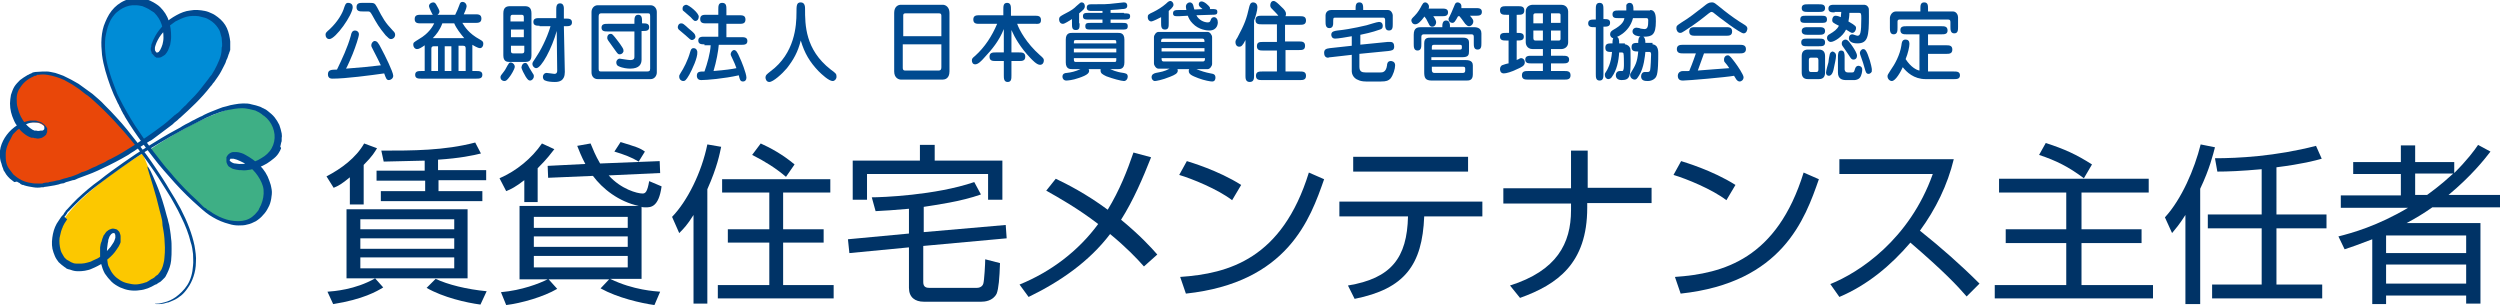
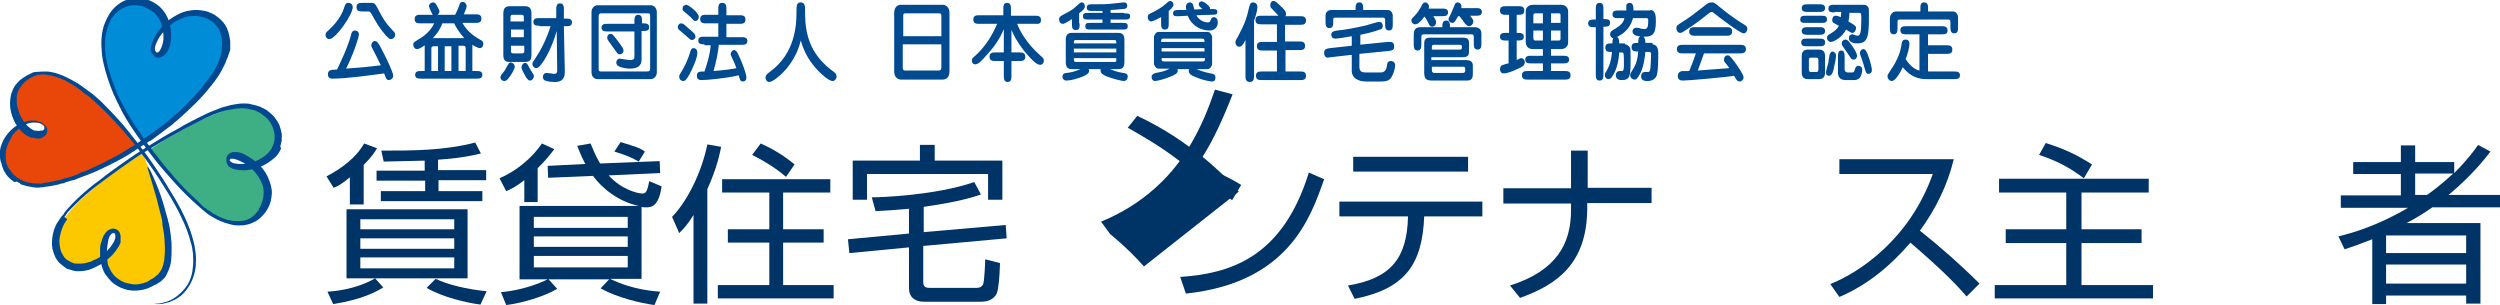
<svg xmlns="http://www.w3.org/2000/svg" xmlns:xlink="http://www.w3.org/1999/xlink" version="1.1" id="レイヤー_1" x="0px" y="0px" width="524.5px" height="64px" viewBox="0 0 524.5 64" style="enable-background:new 0 0 524.5 64;" xml:space="preserve">
  <style type="text/css">
	.st0{clip-path:url(#SVGID_00000083050688483873825560000004761336499494411959_);}
	.st1{fill:#008CD6;}
	.st2{fill:#3EAF85;}
	.st3{fill:#FCC800;}
	.st4{fill:#E94709;}
	.st5{fill:#004990;}
	.st6{fill:#004A90;}
	.st7{fill:#003366;}
</style>
  <g>
    <defs>
      <rect id="SVGID_1_" y="0" width="59.4" height="64" />
    </defs>
    <clipPath id="SVGID_00000160874447218821050360000003610529660568905108_">
      <use xlink:href="#SVGID_1_" style="overflow:visible;" />
    </clipPath>
    <g style="clip-path:url(#SVGID_00000160874447218821050360000003610529660568905108_);">
      <path class="st1" d="M45.5,4.8C40.3,0,34.7,5.5,34.7,5.5s0.4,1.3,0.3,2.9c-0.1,2-1.3,4-2.4,3.4c-2.8-1.6,2.1-6.3,2.1-6.3    s-2.3-6.8-8.5-4.4c-5.3,2-5.3,9.8-2.9,16.7c2.3,6.5,6.9,12.1,6.9,12.1s7.1-4.7,12.2-10.5c2.4-2.7,4.2-5.5,4.7-8.3    C47.5,8.6,46.9,6,45.5,4.8L45.5,4.8z" />
      <path class="st2" d="M52.4,22.4c-1.3,0-2.6,0-4,0.4c-7.7,2.2-17,8.6-17,8.6c2.3,3.4,9.8,13.3,17.1,15.4c4.1,1.2,6.8-1.9,7.5-4    c1.6-4.9-2.6-8.1-2.6-8.1s-2.1,0.5-3.5,0.3c-1.1-0.2-2-0.8-1.8-1.5s0.5-1,2-0.7c1.5,0.3,3.3,1.9,3.3,1.9s3.1-0.7,4.7-3.4    C60.1,28,57.4,22.5,52.4,22.4z" />
      <path class="st3" d="M35.5,51.5c-0.3-7.5-5.6-19.3-5.6-19.3S10.2,44,11.8,51.3c1,4.5,3.6,4.9,5.6,4.7c2.7-0.2,4.4-1.8,4.4-1.8    s-0.4-2.8,0.8-4.9c0.6-1,1.3-1,1.7-0.7c0.4,0.2,0.6,1.1,0.3,2c-0.6,1.8-2.8,3.6-2.8,3.6s0.1,6,7,6.3C31.6,60.6,35.8,58,35.5,51.5z    " />
      <path class="st4" d="M9.4,15.4C6.8,15.3,4.9,17,4,18.1c-2.8,3.4,0.4,8.2,0.4,8.2s1.8-0.9,3.3-0.6c1.5,0.3,2,1.2,2,1.7    c-0.1,0.4-0.4,1.3-2.2,1c-1.8-0.3-3-2.1-3-2.1s-4.7,2.5-3.7,7.8c0.4,2.3,3.6,5,6.9,4.9c4.2-0.1,13.9-2.9,21.4-8.3    C29,30.7,18.2,15.9,9.4,15.4z" />
      <path class="st5" d="M34,46.2c-0.2-0.8-0.2-1-0.5-2c-0.4-1.7-0.9-3.6-1.4-5.2c-0.5-1.6-0.9-3-1.1-3.6c-0.2-0.7,0-0.6,0.6,0.5    c0.3,0.6,0.7,1.5,1.2,2.7c0.5,1.2,1.1,2.8,1.7,4.9c0,0.1,0.2,0.6,0.3,1.1c0.1,0.5,0.3,1,0.4,1.4c0,0.1,0.1,0.5,0.3,1.2    c0.1,0.7,0.3,1.6,0.4,2.9c0.1,0.6,0.1,1.3,0.1,2.1c0,0.8,0,1.6-0.1,2.5c-0.1,0.9-0.4,1.8-0.9,2.8c-0.1,0.1-0.1,0.2-0.2,0.4    c-0.1,0.1-0.1,0.2-0.2,0.3c-0.2,0.2-0.4,0.4-0.6,0.6c-0.2,0.2-0.4,0.4-0.7,0.5c-0.1,0.1-0.2,0.2-0.3,0.2c-0.1,0.1-0.2,0.2-0.4,0.2    c-1,0.6-2.1,1.1-3.4,1.2c-0.6,0.1-1.3,0.1-2,0c-0.7-0.1-1.3-0.3-2-0.6c-0.6-0.3-1.3-0.7-1.8-1.2c-0.5-0.5-1-1.1-1.4-1.7    c-0.4-0.7-0.6-1.4-0.8-2.1c0-0.1,0-0.2-0.1-0.3l0-0.1l0-0.1c0-0.2,0-0.4-0.1-0.6c0-0.2,0-0.4,0-0.6c0,0,0-0.1,0-0.1l0-0.1    c0-0.1,0-0.2,0-0.3c0-0.1,0-0.2,0-0.3c0-0.1,0-0.2,0-0.3c0-0.1,0-0.2,0-0.3c0-0.1,0-0.2,0-0.3c0-0.2,0.1-0.4,0.1-0.6    c0-0.1,0-0.2,0.1-0.3c0-0.1,0-0.2,0.1-0.3c0.1-0.4,0.2-0.8,0.4-1.2c0-0.1,0.1-0.2,0.2-0.3c0.1-0.1,0.1-0.2,0.2-0.3    c0.1-0.2,0.3-0.4,0.5-0.5c0.2-0.2,0.5-0.3,0.8-0.4c0.3-0.1,0.7,0,1,0.1c0.1,0,0.1,0.1,0.2,0.1c0.1,0.1,0.1,0.1,0.2,0.2    c0.1,0.1,0.1,0.1,0.2,0.2c0,0.1,0.1,0.1,0.1,0.2c0.1,0.3,0.2,0.5,0.2,0.8c0,0.1,0,0.1,0,0.2l0,0.1l0,0.1c0,0.1,0,0.1,0,0.2l0,0.2    c0,0.1,0,0.1,0,0.2l0,0.2c0,0.1-0.1,0.2-0.1,0.3c-0.1,0.2-0.2,0.4-0.3,0.6c-0.1,0.1-0.1,0.2-0.2,0.3c-0.1,0.1-0.1,0.2-0.2,0.3    c-0.5,0.8-1.1,1.4-1.8,2c-0.7,0.6-1.4,1.1-2.2,1.5c-0.4,0.2-0.8,0.4-1.3,0.6c-0.4,0.2-0.9,0.3-1.4,0.4c-0.5,0.1-1,0.1-1.5,0.1    c-0.5,0-1-0.1-1.5-0.3c-0.1,0-0.2-0.1-0.4-0.1c-0.1,0-0.2-0.1-0.3-0.1c-0.1,0-0.2-0.1-0.3-0.2c-0.1-0.1-0.2-0.1-0.3-0.2    c-0.4-0.3-0.8-0.6-1.2-1c-0.3-0.4-0.6-0.8-0.8-1.3c-0.2-0.5-0.4-1-0.5-1.5c-0.2-1-0.1-2.1,0.1-3.1c0.2-1,0.6-2,1.2-2.8    c0.1-0.2,0.3-0.4,0.4-0.6c0.1-0.2,0.3-0.4,0.5-0.6c0.1-0.1,0.2-0.2,0.2-0.3l0.2-0.3c0.1-0.1,0.2-0.2,0.2-0.3l0.3-0.3    c0.7-0.8,1.4-1.5,2.1-2.2c1.5-1.4,3-2.7,4.7-3.9c1.6-1.3,3.3-2.5,5-3.7c1.7-1.2,3.5-2.4,5.3-3.5c1.8-1.1,3.7-2.3,5.6-3.3    c0.5-0.3,1-0.5,1.4-0.8c0.2-0.1,0.5-0.3,0.7-0.4l0.4-0.2l0.4-0.2c0.2-0.1,0.5-0.3,0.7-0.4c0.2-0.1,0.5-0.2,0.8-0.4l0.4-0.2    l0.4-0.2c0.3-0.1,0.5-0.2,0.8-0.4c1-0.5,2.1-0.9,3.1-1.3c0.3-0.1,0.5-0.2,0.8-0.3l0.4-0.1l0.4-0.1c0.6-0.2,1.1-0.3,1.7-0.4    c0.6-0.1,1.2-0.2,1.8-0.2c0.6,0,1.2,0,1.8,0.2c0.6,0.1,1.2,0.3,1.8,0.5l0.4,0.2c0.1,0.1,0.3,0.1,0.4,0.2c0.1,0,0.1,0.1,0.2,0.1    l0.2,0.1c0.1,0.1,0.3,0.2,0.4,0.3c0.5,0.4,1,0.8,1.4,1.3c0.4,0.5,0.7,1,1,1.6c0.2,0.6,0.4,1.2,0.5,1.8c0,0.3,0.1,0.6,0,0.9    c0,0.2,0,0.3,0,0.5c0,0.2,0,0.3-0.1,0.5c-0.1,0.3-0.1,0.6-0.2,0.9C59,31,59,31.1,58.9,31.3c-0.1,0.1-0.1,0.3-0.2,0.4    c-0.3,0.6-0.7,1.1-1.2,1.5c-0.5,0.4-1,0.8-1.5,1.1c-0.5,0.3-1.1,0.6-1.7,0.8c-0.6,0.2-1.2,0.4-1.8,0.5c-0.6,0.1-1.2,0.2-1.9,0.1    c-0.3,0-0.6,0-1-0.1c-0.3-0.1-0.7-0.1-1-0.3c-0.2-0.1-0.3-0.2-0.5-0.3c-0.2-0.1-0.3-0.3-0.4-0.5c-0.1-0.2-0.2-0.4-0.2-0.7    c0-0.1,0-0.1,0-0.2c0-0.1,0-0.1,0-0.2c0-0.1,0-0.1,0-0.2c0-0.1,0-0.1,0-0.2c0.1-0.2,0.2-0.4,0.4-0.6c0.2-0.2,0.4-0.3,0.6-0.4    c0.2-0.1,0.4-0.1,0.6-0.1l0.1,0c0,0,0.1,0,0.1,0c0.1,0,0.2,0,0.3,0c0.3,0,0.7,0.1,1,0.2c0.3,0.1,0.6,0.2,0.9,0.4    c1.1,0.6,2.1,1.3,3,2.2c0.9,0.9,1.6,2,2,3.2c0.1,0.3,0.2,0.6,0.3,0.9c0.1,0.3,0.1,0.6,0.2,1c0.1,0.6,0,1.3-0.1,1.9    c-0.1,0.6-0.3,1.3-0.6,1.8c-0.3,0.6-0.6,1.1-1.1,1.6c-0.4,0.5-0.9,0.9-1.5,1.3c-0.6,0.3-1.2,0.6-1.8,0.7c-0.6,0.2-1.3,0.2-1.9,0.2    c-0.6,0-1.3-0.1-1.9-0.3c-1.2-0.3-2.4-0.8-3.4-1.4c-1.1-0.6-2-1.4-2.9-2.2c-0.9-0.8-1.8-1.6-2.6-2.4c-0.8-0.8-1.7-1.7-2.5-2.6    c-0.8-0.9-1.6-1.8-2.3-2.6c-0.8-0.9-1.5-1.8-2.2-2.7c-0.7-0.9-1.4-1.8-2.1-2.8c-1.4-1.9-2.7-3.8-3.9-5.8c-0.1-0.3-0.3-0.5-0.4-0.7    c-0.1-0.3-0.3-0.5-0.4-0.8c-0.1-0.3-0.3-0.5-0.4-0.8c-0.1-0.3-0.3-0.5-0.4-0.8c-0.5-1-1-2.1-1.4-3.2c-0.8-2.2-1.5-4.4-1.8-6.7    c-0.1-1.1-0.2-2.3-0.1-3.5c0.1-1.2,0.3-2.3,0.8-3.4c0.2-0.5,0.5-1.1,0.8-1.6c0.3-0.5,0.7-1,1.1-1.4c0.8-0.8,1.9-1.5,3.1-1.8    c1.2-0.3,2.4-0.3,3.5,0c0.6,0.2,1.1,0.4,1.6,0.7c0.5,0.3,1,0.6,1.4,1c0.8,0.8,1.5,1.8,1.8,2.9c0.4,1.1,0.5,2.2,0.5,3.3    c0,0.6-0.1,1.1-0.2,1.7c-0.1,0.3-0.2,0.5-0.3,0.8c-0.1,0.3-0.2,0.5-0.4,0.8c-0.1,0.1-0.2,0.3-0.3,0.4c-0.1,0.1-0.2,0.2-0.4,0.3    c-0.2,0.1-0.3,0.2-0.5,0.3c-0.2,0.1-0.4,0.1-0.6,0.1c-0.1,0-0.1,0-0.2,0c0,0-0.1,0-0.1,0c0,0-0.1,0-0.1,0l-0.1-0.1    c-0.1,0-0.2-0.1-0.2-0.1c0,0-0.1-0.1-0.1-0.1c0,0-0.1-0.1-0.1-0.1c-0.1-0.1-0.1-0.1-0.2-0.2c-0.1-0.1-0.1-0.2-0.2-0.2    c0,0,0-0.1-0.1-0.1c0,0,0-0.1,0-0.1c0-0.1-0.1-0.2-0.1-0.3c-0.1-0.3-0.1-0.7,0-1c0-0.3,0.1-0.6,0.2-0.8c0.2-0.5,0.4-1,0.7-1.5    c0.5-0.9,1.2-1.7,1.9-2.5c0.7-0.7,1.6-1.3,2.5-1.8c0.9-0.5,1.9-0.9,2.9-1c1-0.2,2.1-0.1,3.1,0.1c0.5,0.1,1,0.3,1.4,0.5    c0.5,0.2,0.9,0.5,1.3,0.8c0.8,0.6,1.5,1.4,1.9,2.3c0.4,0.9,0.6,1.9,0.7,2.8c0,0.5,0,0.9,0,1.4c0,0.1,0,0.2,0,0.3    c0,0.1,0,0.2-0.1,0.3c0,0.1,0,0.2-0.1,0.3c0,0.1,0,0.2-0.1,0.3c0,0.1-0.1,0.2-0.1,0.3c0,0.1-0.1,0.2-0.1,0.3    c0,0.1-0.1,0.2-0.1,0.3l-0.1,0.2l-0.1,0.2c0,0.1-0.1,0.2-0.1,0.3c0,0.1-0.1,0.2-0.1,0.3c-0.1,0.2-0.2,0.4-0.3,0.6    c-0.4,0.8-0.8,1.6-1.3,2.3c-0.2,0.3-0.5,0.7-0.7,1c-0.1,0.2-0.3,0.3-0.4,0.5c-0.1,0.2-0.2,0.3-0.4,0.5c-2,2.6-4.3,4.7-6.4,6.6    c-0.3,0.2-0.5,0.5-0.8,0.7c-0.3,0.2-0.5,0.4-0.8,0.7c-0.1,0.1-0.3,0.2-0.4,0.3c-0.1,0.1-0.3,0.2-0.4,0.3c-0.3,0.2-0.5,0.4-0.8,0.6    c-0.5,0.4-1.1,0.8-1.6,1.2c-0.3,0.2-0.5,0.4-0.8,0.6c-0.3,0.2-0.5,0.4-0.8,0.5c-0.3,0.2-0.5,0.3-0.8,0.5c-0.3,0.2-0.5,0.3-0.8,0.5    c-0.3,0.2-0.5,0.3-0.8,0.5c-0.2,0.2-0.5,0.3-0.7,0.5c-0.5,0.3-1,0.6-1.4,0.9c-0.2,0.1-0.5,0.3-0.7,0.4c-0.2,0.1-0.5,0.3-0.7,0.4    c-1.8,1-3.5,1.8-5,2.5c-1.5,0.7-2.8,1.1-3.8,1.5c-0.3,0.1-0.5,0.2-0.7,0.3c-0.2,0.1-0.4,0.2-0.7,0.2c-0.4,0.1-0.7,0.2-1,0.3    c-0.3,0.1-0.5,0.1-0.6,0.2c-0.1,0-0.2,0.1-0.2,0.1s-0.2,0.1-0.5,0.1c-0.2,0-0.4,0.1-0.7,0.2c-0.3,0.1-0.6,0.1-0.9,0.2    c-0.2,0-0.4,0.1-0.6,0.1c-0.2,0-0.4,0.1-0.6,0.1c-0.2,0-0.4,0.1-0.7,0.1c-0.1,0-0.2,0-0.4,0.1c-0.1,0-0.3,0-0.4,0    c-0.5,0.1-1.1,0.1-1.7,0c-0.6-0.1-1.3-0.2-1.9-0.4c-0.1,0-0.2-0.1-0.2-0.1l-0.1,0l-0.1,0c-0.1,0-0.2-0.1-0.2-0.1    c-0.1,0-0.2-0.1-0.2-0.1l-0.1-0.1l-0.1-0.1c-0.1,0-0.2-0.1-0.2-0.1c-0.1,0-0.2-0.1-0.2-0.1c0,0-0.1,0-0.1-0.1L3,38.2    c-0.3-0.2-0.6-0.5-0.9-0.7c-0.3-0.3-0.6-0.6-0.8-0.9c-0.1-0.2-0.2-0.3-0.3-0.5c-0.1-0.1-0.1-0.2-0.2-0.3c-0.1-0.1-0.1-0.2-0.1-0.3    c-0.2-0.4-0.3-0.8-0.4-1.2C0.1,33.8,0,33.3,0,32.9c0-0.1,0-0.2,0-0.3c0-0.1,0-0.2,0-0.3c0-0.1,0-0.2,0-0.3l0-0.2l0-0.2    c0.1-0.9,0.5-1.9,1-2.7c0.5-0.8,1.2-1.6,2-2.2c0.4-0.3,0.8-0.6,1.3-0.8c0.5-0.2,1-0.4,1.5-0.5c0.3-0.1,0.5-0.1,0.8-0.1l0.2,0    c0.1,0,0.1,0,0.2,0c0.1,0,0.1,0,0.2,0c0.1,0,0.1,0,0.2,0c0.1,0,0.3,0,0.4,0.1c0.1,0,0.3,0.1,0.4,0.1c0.3,0.1,0.6,0.2,0.8,0.4    c0.3,0.2,0.5,0.4,0.7,0.7c0,0.1,0.1,0.1,0.1,0.2l0.1,0.1l0,0.1l0,0.1l0,0.1c0,0,0,0.1,0,0.1c0,0.1,0,0.2,0,0.3    c0,0.1,0,0.2-0.1,0.3c0,0.1-0.1,0.2-0.1,0.3c0,0.1-0.1,0.2-0.2,0.2c0,0-0.1,0.1-0.1,0.1c0,0-0.1,0.1-0.1,0.1    c-0.3,0.2-0.6,0.4-0.9,0.4c-0.3,0.1-0.6,0.1-0.9,0c-0.2,0-0.3,0-0.5-0.1c-0.1,0-0.1,0-0.2,0l-0.1,0c0,0-0.1,0-0.1,0    c-0.6-0.2-1.1-0.5-1.6-0.9c-0.5-0.4-0.9-0.8-1.2-1.3c-0.4-0.5-0.7-1-0.9-1.5c-0.5-1.1-0.8-2.2-0.8-3.5c0-0.6,0.1-1.2,0.2-1.8    c0.2-0.6,0.4-1.2,0.7-1.7c0.3-0.5,0.8-1,1.2-1.4c0.5-0.4,1-0.7,1.5-1c0.1-0.1,0.3-0.1,0.4-0.2c0.1-0.1,0.3-0.1,0.4-0.2    c0.1,0,0.1,0,0.2-0.1l0.2-0.1c0.2,0,0.3-0.1,0.5-0.1C8.6,15,9.2,15,9.8,15c0.6,0,1.2,0.2,1.8,0.3c0.6,0.2,1.2,0.4,1.7,0.6    c1.1,0.5,2.2,1.1,3.2,1.7c1,0.7,1.9,1.4,2.9,2.1c0.9,0.8,1.8,1.5,2.6,2.4c0.8,0.8,1.7,1.7,2.4,2.5c1.6,1.7,3,3.5,4.4,5.3    c1.4,1.8,2.7,3.6,3.9,5.4c1,1.5,2,3,2.8,4.4c0.9,1.4,1.7,2.8,2.4,4.1c1.4,2.7,2.4,5.3,2.9,7.7c0.2,1.2,0.4,2.4,0.3,3.5    c0,1.1-0.2,2.1-0.5,3c-0.3,0.9-0.7,1.7-1.2,2.4C39,61,38.5,61.6,38,62c-0.5,0.4-1.1,0.8-1.6,1c-0.2,0.1-0.5,0.2-0.7,0.3    c-0.2,0.1-0.5,0.2-0.7,0.2c-0.8,0.3-1.5,0.3-1.9,0.3c-0.8,0-0.8-0.1-0.1-0.1c0.4,0,0.9-0.1,1.6-0.3c0.3-0.1,0.7-0.2,1.1-0.4    c0.4-0.2,0.8-0.4,1.2-0.7c0.8-0.6,1.7-1.4,2.4-2.5c0.7-1.1,1.1-2.5,1.2-4.1c0.1-0.8,0-1.6,0-2.4c-0.1-0.8-0.2-1.7-0.5-2.5    c-0.4-1.7-1.1-3.5-2-5.3c-0.4-0.9-0.9-1.8-1.4-2.7c-0.5-0.9-1-1.8-1.6-2.7c-1.1-1.8-2.3-3.7-3.6-5.5c0.1,0.2,0.1,0.1-0.2-0.3    c-0.3-0.4-0.7-1-1.3-1.8c-1.2-1.7-3.2-4.2-5.9-7.1c-1.3-1.4-2.9-3-4.6-4.5c-0.2-0.2-0.4-0.4-0.7-0.6c-0.2-0.2-0.5-0.4-0.7-0.5    c-0.5-0.4-0.9-0.7-1.4-1.1c-0.5-0.3-1-0.7-1.5-1c-0.5-0.3-1.1-0.6-1.6-0.9c-1.1-0.5-2.3-0.9-3.6-1.1c-0.6-0.1-1.2-0.1-1.8,0    c-0.1,0-0.2,0-0.2,0c-0.1,0-0.2,0-0.2,0.1l-0.2,0.1l-0.1,0l-0.1,0l-0.2,0.1c-0.1,0-0.1,0.1-0.2,0.1c-0.1,0.1-0.3,0.1-0.4,0.2    c-0.6,0.3-1.1,0.7-1.5,1.1c-0.4,0.4-0.8,1-1.1,1.5c-0.3,0.6-0.4,1.2-0.4,1.8c0,0.6,0,1.3,0.2,1.9c0.3,1.3,0.9,2.5,1.7,3.4    c0.4,0.5,0.9,0.9,1.4,1.2c0.1,0.1,0.3,0.1,0.4,0.2c0,0,0.1,0,0.1,0c0,0,0.1,0,0.1,0l0.2,0c0.3,0.1,0.6,0.1,0.9,0    c0.1,0,0.1,0,0.2,0c0,0,0.1,0,0.1,0l0.1,0c0.1,0,0.2-0.1,0.3-0.2c0.1-0.1,0.1-0.1,0.1-0.2c0-0.1,0-0.1,0-0.2c0,0,0,0,0-0.1    c0,0,0,0,0-0.1c0,0,0,0,0-0.1c0,0,0,0,0-0.1l0,0l0,0c0,0,0,0-0.1-0.1c0,0-0.1-0.1-0.1-0.1c-0.2-0.2-0.4-0.3-0.7-0.4    c-0.1,0-0.3-0.1-0.4-0.1c-0.1,0-0.1,0-0.2,0c-0.1,0-0.2,0-0.2,0c-0.3,0-0.6,0-0.8,0c-0.3,0-0.6,0.1-0.9,0.2    c-0.3,0.1-0.6,0.2-0.8,0.4c-0.5,0.3-1,0.6-1.5,1c-0.2,0.2-0.4,0.4-0.6,0.6c-0.1,0.1-0.2,0.2-0.3,0.3L2.3,29l-0.1,0.2    c-0.6,1-1,2.1-1,3.2c0,0.5,0,1.1,0.1,1.6c0.1,0.5,0.3,1,0.6,1.4c0.3,0.4,0.6,0.8,0.9,1.2c0.4,0.3,0.7,0.6,1.2,0.9    c0.8,0.5,1.7,0.8,2.6,0.9c0.4,0.1,0.9,0.1,1.3,0.1c0.1,0,0.2,0,0.3,0c0.1,0,0.2,0,0.3,0c0.1,0,0.2,0,0.3,0c0.1,0,0.2,0,0.3-0.1    c0.2,0,0.4-0.1,0.6-0.1c0.1,0,0.2,0,0.3,0c0.1,0,0.2,0,0.3-0.1c0.2,0,0.4-0.1,0.6-0.1c0.2,0,0.4-0.1,0.5-0.1    c0.4-0.1,0.7-0.2,1-0.2c0.3-0.1,0.6-0.2,0.9-0.3c0.1,0,0.3-0.1,0.4-0.1c0.1,0,0.3-0.1,0.4-0.1c0.3-0.1,0.5-0.2,0.7-0.2    c0.4-0.1,0.8-0.3,1.1-0.4c0.3-0.1,0.5-0.2,0.7-0.3c0.2-0.1,0.2-0.1,0.2-0.1s0.1,0,0.2-0.1c0.1-0.1,0.3-0.1,0.6-0.2    c0.3-0.1,0.6-0.2,1-0.4c0.2-0.1,0.4-0.2,0.6-0.3c0.2-0.1,0.4-0.2,0.7-0.3c0.2-0.1,0.5-0.2,0.8-0.4c0.3-0.1,0.6-0.3,0.9-0.4    c0.3-0.1,0.6-0.3,0.9-0.5c0.3-0.2,0.7-0.3,1-0.5c1.4-0.7,2.9-1.6,4.6-2.7c1.7-1.1,3.5-2.3,5.5-3.8c1-0.7,1.9-1.5,2.9-2.4    c0.1-0.1,0.2-0.2,0.4-0.3c0.1-0.1,0.2-0.2,0.4-0.3c0.2-0.2,0.5-0.4,0.7-0.7c0.2-0.2,0.5-0.5,0.7-0.7c0.3-0.2,0.5-0.5,0.7-0.7    c1-1,2-2,2.9-3.2c0.2-0.3,0.5-0.6,0.7-0.9c0.2-0.3,0.5-0.6,0.7-0.9c0.2-0.3,0.4-0.6,0.7-0.9c0.1-0.2,0.2-0.3,0.3-0.5    c0.1-0.2,0.2-0.3,0.3-0.5c0.4-0.7,0.7-1.4,1-2.1c0.3-0.7,0.5-1.5,0.5-2.3c0-0.2,0-0.4,0.1-0.6c0-0.1,0-0.2,0-0.3    c0-0.1,0-0.2,0-0.3c0-0.4-0.1-0.8-0.1-1.2c-0.1-0.4-0.2-0.8-0.3-1.1c-0.1-0.4-0.3-0.7-0.5-1c-0.4-0.6-1-1.2-1.7-1.6    c-0.3-0.2-0.7-0.4-1.1-0.5c-0.4-0.1-0.8-0.2-1.2-0.3c-0.8-0.1-1.7-0.1-2.5,0.1c-0.8,0.2-1.6,0.6-2.4,1c-0.7,0.5-1.4,1-2.1,1.7    c-0.6,0.7-1.2,1.4-1.6,2.2c-0.2,0.4-0.4,0.8-0.5,1.2c-0.1,0.2-0.1,0.4-0.1,0.6c0,0.2,0,0.4,0.1,0.5c0.1,0.1,0.1,0.2,0.2,0.3    c0,0,0,0,0,0c0,0,0,0,0,0c0,0,0.1,0,0.1,0c0,0,0.1,0,0.1,0c0,0,0.1,0,0.1,0c0.1,0,0.1-0.1,0.2-0.1c0.1-0.1,0.2-0.3,0.3-0.4    c0.2-0.4,0.4-0.8,0.5-1.2c0.1-0.4,0.2-0.9,0.2-1.4c0-0.9-0.1-1.9-0.4-2.8c-0.3-0.9-0.8-1.7-1.5-2.4c-0.1-0.1-0.2-0.2-0.3-0.2    c-0.1-0.1-0.2-0.2-0.3-0.2c-0.2-0.1-0.4-0.3-0.6-0.4c-0.4-0.2-0.8-0.4-1.3-0.6c-0.5-0.1-0.9-0.2-1.4-0.2c-0.2,0-0.5,0-0.7,0    c-0.2,0-0.5,0.1-0.7,0.1c-0.9,0.2-1.8,0.7-2.5,1.3c-0.4,0.3-0.7,0.7-1,1.1c-0.3,0.4-0.5,0.8-0.7,1.3c-0.4,0.9-0.6,1.9-0.8,3    c-0.1,1-0.1,2.1,0,3.1c0.1,1.1,0.3,2.1,0.6,3.2c0.3,1,0.6,2.1,1,3.1c0.1,0.3,0.2,0.5,0.3,0.8c0.1,0.3,0.2,0.5,0.3,0.8    c0.1,0.3,0.2,0.5,0.3,0.8c0.1,0.1,0.1,0.3,0.2,0.4l0.2,0.4c1,2,2.1,3.9,3.3,5.8c0.6,0.9,1.3,1.9,1.9,2.8c0.7,0.9,1.3,1.8,2,2.7    c0.7,0.9,1.4,1.8,2.1,2.7c0.7,0.9,1.5,1.7,2.2,2.6c1.5,1.7,3.1,3.4,4.8,4.9c0.2,0.2,0.4,0.4,0.6,0.6l0.3,0.3l0.3,0.3    c0.2,0.2,0.4,0.4,0.7,0.5c0.1,0.1,0.2,0.2,0.3,0.3l0.2,0.1l0.2,0.1c0.2,0.2,0.5,0.3,0.7,0.5c0.2,0.1,0.5,0.3,0.7,0.4    c0.5,0.3,1,0.5,1.5,0.7c1,0.4,2.1,0.6,3.2,0.6c1.1,0,2.1-0.3,2.9-0.9c0.4-0.3,0.8-0.7,1.1-1.1c0.2-0.2,0.3-0.4,0.4-0.7    c0.1-0.1,0.1-0.2,0.2-0.4c0.1-0.1,0.1-0.2,0.2-0.4c0.4-1,0.6-2,0.5-3.1c-0.1-1-0.6-2-1.2-2.9c-0.6-0.9-1.4-1.7-2.3-2.3    c-0.4-0.3-0.9-0.6-1.4-0.8c-0.2-0.1-0.5-0.2-0.7-0.3c-0.2-0.1-0.5-0.1-0.7-0.2c-0.2,0-0.4,0-0.6,0c-0.1,0-0.1,0-0.1,0.1    c0,0,0,0.1-0.1,0.1c0,0.1,0,0.1,0,0.2c0,0,0,0.1,0.1,0.1c0.1,0.1,0.2,0.2,0.4,0.3c0.2,0.1,0.4,0.2,0.7,0.2c0.2,0,0.5,0.1,0.8,0.1    c0.5,0,1.1,0,1.6-0.1c1.1-0.2,2.1-0.5,3-1.1c0.9-0.5,1.7-1.2,2.2-2.1c0.5-0.9,0.7-1.9,0.6-2.9c-0.1-1-0.5-2-1.1-2.8    c-0.3-0.4-0.7-0.8-1.1-1.1l-0.2-0.1l-0.1-0.1c0,0-0.1,0-0.1-0.1l-0.3-0.2c-0.1-0.1-0.2-0.1-0.3-0.2c-0.1,0-0.1-0.1-0.2-0.1    l-0.2-0.1l-0.2-0.1c-0.1,0-0.1-0.1-0.2-0.1c-0.1,0-0.2-0.1-0.4-0.1c-0.3-0.1-0.5-0.1-0.8-0.2c-0.5-0.1-1-0.2-1.6-0.2    c-1,0-2.1,0.2-3.1,0.4c-2.1,0.5-4.1,1.4-6,2.4c-3.9,1.9-7.6,4.1-11.2,6.3c-1.8,1.1-3.5,2.3-5.2,3.5c-1.7,1.2-3.3,2.4-4.9,3.6    c-1.6,1.2-3.1,2.5-4.5,3.9l-0.3,0.3c-0.1,0.1-0.2,0.2-0.3,0.3c-0.2,0.2-0.3,0.3-0.5,0.5c-0.2,0.2-0.3,0.4-0.5,0.5    c-0.1,0.1-0.2,0.2-0.2,0.3l-0.2,0.3c-0.1,0.2-0.3,0.4-0.4,0.5L14.1,46c-0.1,0.1-0.1,0.2-0.2,0.3c-0.3,0.4-0.5,0.8-0.7,1.2    c0,0.1-0.1,0.2-0.1,0.3L13,48l-0.1,0.3c0,0.1-0.1,0.2-0.1,0.3c-0.1,0.4-0.2,0.8-0.3,1.3c-0.1,0.8,0,1.7,0.2,2.5    c0.1,0.4,0.3,0.8,0.5,1.1c0.1,0.2,0.2,0.3,0.3,0.5c0.1,0.1,0.3,0.3,0.4,0.4c0.1,0.1,0.3,0.2,0.5,0.3c0.2,0.1,0.3,0.2,0.5,0.3    c0.4,0.2,0.7,0.3,1.1,0.3c0.1,0,0.2,0,0.3,0l0.3,0l0.3,0c0,0,0.1,0,0.1,0l0.1,0c0.4,0,0.8-0.1,1.2-0.2c0.4-0.1,0.8-0.2,1.1-0.4    c0.4-0.2,0.7-0.3,1.1-0.5c0.3-0.2,0.7-0.4,1-0.7c0.3-0.2,0.6-0.5,0.9-0.8c0.3-0.3,0.5-0.6,0.8-0.9c0.2-0.3,0.4-0.6,0.6-0.9    c0.2-0.3,0.3-0.7,0.4-1c0,0,0-0.1,0-0.1c0,0,0-0.1,0-0.1c0-0.1,0-0.2,0-0.2c0-0.1,0-0.3-0.1-0.4c0-0.1-0.1-0.2-0.1-0.2    c0,0-0.1,0-0.2,0c-0.1,0-0.2,0-0.3,0.1c-0.1,0.1-0.2,0.1-0.3,0.3c-0.2,0.2-0.3,0.5-0.4,0.8c-0.1,0.2-0.1,0.3-0.1,0.5    c0,0.2-0.1,0.3-0.1,0.5c-0.1,0.7-0.2,1.4-0.2,2.1c0,0.7,0.1,1.3,0.2,2c0,0.2,0.1,0.3,0.1,0.5c0.1,0.1,0.1,0.3,0.2,0.4    c0.1,0.1,0.1,0.3,0.2,0.4c0,0.1,0.1,0.1,0.1,0.2c0,0.1,0.1,0.1,0.1,0.2c0.3,0.5,0.7,1,1.2,1.4c0.5,0.4,1,0.7,1.5,0.9    c0.5,0.2,1.1,0.3,1.6,0.4c0.5,0.1,1.1,0.1,1.6,0c0.5-0.1,1-0.2,1.5-0.4c0.1,0,0.1,0,0.2-0.1c0.1,0,0.1-0.1,0.2-0.1    c0.1-0.1,0.2-0.1,0.3-0.2c0.1-0.1,0.2-0.1,0.3-0.2c0.1,0,0.1-0.1,0.2-0.1c0.1,0,0.1-0.1,0.2-0.1c0.1-0.1,0.2-0.1,0.3-0.2l0.1-0.1    l0.1-0.1c0,0,0.1-0.1,0.1-0.1c0.1-0.1,0.2-0.1,0.3-0.2c0.1-0.1,0.2-0.1,0.2-0.2c0.3-0.3,0.5-0.7,0.7-1c0.2-0.4,0.3-0.8,0.4-1.2    c0.1-0.4,0.2-0.8,0.2-1.2c0.1-0.8,0.1-1.5,0.1-2.2c0-0.7-0.1-1.3-0.1-1.9c-0.1-1.2-0.3-2.1-0.4-2.7C34.1,46.7,34,46.3,34,46.2    L34,46.2z" />
    </g>
  </g>
  <g>
    <path class="st6" d="M74,1.5c0,1.6-3.6,6.7-4.9,6.7c-0.5,0-0.8-0.4-0.8-0.9c0-0.4,0.1-0.5,0.9-1.2c1.7-1.6,2.7-3.4,3-4.5   c0.2-0.5,0.3-1,0.8-1C73.8,0.6,74,1.1,74,1.5z M69.8,16.5c-0.3,0-1,0-1-0.9c0-0.9,0.6-1,1.9-1c1.1-2.3,2.2-4.6,2.9-7.1   c0.1-0.6,0.3-1.1,0.9-1.1c0.4,0,0.8,0.3,0.8,0.8c0,0.5-0.7,2.6-1.3,4.1c0,0.1-1.2,2.8-1.4,3.1c4-0.3,4.5-0.4,7.3-0.7   c-0.3-0.6-0.9-1.9-1.5-3c-0.5-0.9-0.5-1-0.5-1.2c0-0.5,0.4-0.9,0.7-0.9c0.5,0,0.8,0.4,1.4,1.6c0.7,1.3,2.5,4.9,2.5,5.7   c0,0.6-0.6,0.9-0.9,0.9c-0.5,0-0.6-0.3-1-1.4C77.8,15.8,72.5,16.5,69.8,16.5z M76.1,2.4c-0.6,0-1.3,0-1.3-0.9   c0-0.9,0.7-0.9,1.3-0.9h1.2c1.2,0,1.3,0,1.8,0.9c1.3,2.5,1.7,3.2,3.3,4.9c0.3,0.3,0.5,0.5,0.5,0.9c0,0.5-0.4,0.9-0.9,0.9   c-0.3,0-0.5-0.2-1.1-0.8c-1.4-1.7-1.8-2.4-2.8-4.2c-0.4-0.7-0.5-0.8-0.9-0.8H77H76.1z" />
    <path class="st6" d="M95.5,3.1c0.4-0.8,0.6-1.3,0.9-2.1c0.1-0.4,0.3-0.6,0.6-0.6c0.6,0,0.9,0.5,0.9,0.9c0,0.4-0.5,1.5-0.6,1.7h2.4   c0.6,0,1.3,0,1.3,0.9c0,0.9-0.7,0.9-1.3,0.9h-2.7c0.5,0.8,1.3,2.2,3.7,3.5c0.5,0.3,0.7,0.4,0.7,0.9c0,0.5-0.3,0.9-0.7,0.9   c-0.5,0-1.4-0.6-1.6-0.7v5.5h0.8c0.6,0,1.3,0,1.3,0.8c0,0.8-0.7,0.8-1.3,0.8H88.4c-0.6,0-1.3,0-1.3-0.8c0-0.8,0.7-0.8,1.3-0.8h0.7   V9.5c-0.7,0.5-1.2,0.8-1.6,0.8c-0.5,0-0.8-0.5-0.8-0.9c0-0.5,0.1-0.5,1.2-1.2C90,7,90.8,5.5,91.1,4.9h-2.8c-0.6,0-1.3,0-1.3-0.9   c0-0.9,0.7-0.9,1.3-0.9h2.5C90.7,3,90,1.6,90,1.3c0-0.5,0.5-0.8,0.9-0.8c0.3,0,0.5,0.2,0.7,0.6c0.2,0.4,0.6,1,0.6,1.3   c0,0.4-0.3,0.6-0.4,0.7H95.5z M91.9,9.7h-0.8c-0.6,0-0.6,0.3-0.6,0.6v4.6h1.4V9.7z M92.8,4.9c-0.5,1.4-1.3,2.4-2,3.1h6.6   c-0.7-0.8-1.7-2.1-2.1-3.1H92.8z M93.3,14.9h1.4V9.7h-1.4V14.9z M96.2,14.9h1.5v-4.7c0-0.6-0.3-0.6-0.6-0.6h-0.9V14.9z" />
    <path class="st6" d="M108,14c0,0.5-0.9,1.9-1,2c-0.6,0.8-0.8,1-1.2,1c-0.4,0-0.8-0.3-0.8-0.8c0-0.3,0.1-0.4,0.8-1.3   c0.2-0.2,0.7-1.3,0.9-1.5c0-0.1,0.2-0.3,0.5-0.3C107.7,13.2,108,13.6,108,14z M110.1,1.3c0.7,0,1.4,0.2,1.4,1.5v8.8   c0,1.3-0.7,1.4-1.4,1.4H107c-0.7,0-1.4-0.1-1.4-1.4V2.8c0-1.3,0.7-1.5,1.4-1.5H110.1z M109.9,4.5V3.7c0-0.3,0-0.6-0.5-0.6h-1.8   c-0.5,0-0.5,0.3-0.5,0.6v0.8H109.9z M107.2,6.2v1.6h2.7V6.2H107.2z M107.2,9.6v1c0,0.3,0,0.6,0.5,0.6h1.8c0.5,0,0.5-0.3,0.5-0.6v-1   H107.2z M110.2,13.2c0.3,0,0.4,0.1,0.9,1.1c0.1,0.2,0.7,1.1,0.8,1.3c0.1,0.1,0.1,0.3,0.1,0.4c0,0.5-0.4,0.9-0.8,0.9   c-0.3,0-0.5-0.2-0.9-0.8c-0.3-0.5-0.9-1.6-0.9-2C109.5,13.5,109.8,13.2,110.2,13.2z M113.2,5.4c-0.6,0-1.3,0-1.3-0.8   c0-0.8,0.7-0.8,1.3-0.8h3.5l0-1.7c0-0.6,0-1.4,0.8-1.4c0.7,0,0.8,0.7,0.8,1l0,2.2h0.4c0.6,0,1.3,0,1.3,0.8c0,0.8-0.7,0.8-1.3,0.8   h-0.4l0.2,9.6c0,1.9-1.2,2.1-2.1,2.1c-0.8,0-1.6-0.1-2-0.3c-0.4-0.1-0.5-0.5-0.5-0.8c0-0.4,0.3-0.8,0.8-0.8c0.3,0,1.4,0.2,1.6,0.2   c0.6,0,0.6-0.5,0.6-0.7l-0.1-8.3c-1,3.6-3.2,7.8-4.3,7.8c-0.4,0-0.8-0.4-0.8-0.9c0-0.3,0.1-0.4,0.7-1.3c0.9-1.3,2.3-3.9,3.1-6.6   H113.2z" />
    <path class="st6" d="M124.1,2.5c0-0.7,0.5-1.4,1.3-1.4h11.1c0.8,0,1.3,0.7,1.3,1.4v12.7c0,0.7-0.5,1.4-1.3,1.4h-11.1   c-0.8,0-1.3-0.6-1.3-1.4V2.5z M126.1,2.8c-0.5,0-0.5,0.5-0.5,0.7v10.9c0,0.5,0.1,0.6,0.5,0.6h9.6c0.5,0,0.7-0.1,0.7-0.6V3.4   c0-0.5-0.1-0.6-0.4-0.6H126.1z M134.9,4.9c0.6,0,1.3,0,1.3,0.8c0,0.8-0.7,0.8-1.3,0.8h-0.3v6c0,0.9-0.4,1.9-2.4,1.9   c-0.5,0-1.6-0.1-2.4-0.5c-0.3-0.1-0.5-0.4-0.5-0.8c0-0.5,0.4-0.8,0.7-0.8c0.1,0,1.8,0.3,2.2,0.3c0.9,0,0.9-0.4,0.9-0.8V6.6h-5.6   c-0.6,0-1.3,0-1.3-0.8c0-0.8,0.7-0.8,1.3-0.8h5.6V4.5c0-0.6,0-1.4,0.8-1.4c0.8,0,0.8,0.8,0.8,1.4v0.4H134.9z M130,11.4   c-0.3,0-0.4-0.1-0.9-0.8c-0.4-0.6-1.1-1.5-1.5-2.1c-0.2-0.3-0.2-0.4-0.2-0.6c0-0.5,0.3-0.8,0.7-0.8c0.3,0,0.4,0,1.6,1.6   c0.3,0.4,0.6,0.8,0.9,1.3c0.1,0.2,0.2,0.3,0.2,0.6C130.9,10.8,130.6,11.4,130,11.4z" />
    <path class="st6" d="M145.2,8.4c-0.3,0-0.4-0.1-1.5-1.1c-0.2-0.2-1.1-0.9-1.3-1.1c-0.1-0.1-0.2-0.3-0.2-0.5c0-0.3,0.2-0.8,0.7-0.8   c0.4,0,0.5,0.1,1.6,1.1c1.2,1,1.3,1.1,1.4,1.6C146,8,145.5,8.4,145.2,8.4z M144.6,15.7c-0.7,1.2-0.9,1.3-1.3,1.3   c-0.3,0-0.8-0.3-0.8-0.9c0-0.3,0-0.3,0.3-0.8c0.6-0.9,1.5-2.6,2-4.4c0.1-0.3,0.2-0.8,0.7-0.8c0.7,0,0.8,0.7,0.8,0.8   C146.4,12.1,145.2,14.6,144.6,15.7z M146.6,3.5c0,0.5-0.3,0.9-0.7,0.9c-0.2,0-0.3,0-1-0.8c-0.2-0.2-1.3-1.1-1.5-1.3   c-0.2-0.1-0.2-0.3-0.2-0.5c0-0.6,0.5-0.8,0.8-0.8C144.6,1.1,146.6,2.7,146.6,3.5z M147.8,9.3c-0.6,0-1.3,0-1.3-0.8   c0-0.8,0.7-0.8,1.3-0.8h2.9V4.9h-2.5c-0.6,0-1.3,0-1.3-0.9s0.7-0.9,1.3-0.9h2.5V2c0-0.7,0-1.4,0.8-1.4c0.9,0,0.9,0.7,0.9,1.4v1.2   h2.7c0.6,0,1.3,0,1.3,0.9s-0.7,0.9-1.3,0.9h-2.7v2.8h3.1c0.6,0,1.3,0,1.3,0.8c0,0.8-0.7,0.8-1.3,0.8h-4.7c-0.1,1.3-0.5,3.5-1.1,5.5   c2.4-0.2,3.9-0.4,4.8-0.6c-0.3-0.8-0.4-1.1-0.7-1.7c-0.4-0.9-0.5-1-0.5-1.2c0-0.5,0.4-0.9,0.7-0.9c0.4,0,0.7,0.4,1.2,1.6   c0.3,0.6,1.4,3.3,1.4,4.2c0,0.5-0.3,0.8-0.7,0.8c-0.6,0-0.7-0.4-0.9-1.3c-3.1,0.7-6.8,1-7.9,1c-0.9,0-0.9-0.8-0.9-0.9   c0-0.9,0.6-0.9,1.6-0.9c0.6-1.7,1.2-3.8,1.3-5.5H147.8z" />
    <path class="st6" d="M165.1,14.3c-1,1.2-2.9,2.9-3.7,2.9c-0.7,0-0.8-0.8-0.8-0.9c0-0.6,0.4-0.8,1-1.3c5.2-3.8,5.5-9.7,5.5-12.3   c0-1.5,0-2.2,0.9-2.2c0.9,0,0.9,1,0.9,1.3c0,3.4,0,8.6,5.4,12.8c1.1,0.8,1.2,0.9,1.2,1.5c0,0.5-0.4,0.9-0.8,0.9   c-0.8,0-2.3-1.4-3-2.1c-1.8-1.9-2.9-3.7-3.7-6.4C167.4,10.9,166.5,12.5,165.1,14.3z" />
    <path class="st6" d="M199.2,15c0,1.5-1,1.7-1.4,1.7h-8.8c-0.4,0-1.4-0.3-1.4-1.7V2.7c0-1.3,0.8-1.7,1.4-1.7h8.8   c0.6,0,1.4,0.5,1.4,1.7V15z M197.5,7.6V3.4c0-0.3,0-0.6-0.5-0.6h-7.1c-0.4,0-0.4,0.3-0.4,0.5v4.3H197.5z M189.4,9.3v4.9   c0,0.2,0,0.6,0.5,0.6h7c0.5,0,0.6-0.3,0.6-0.7V9.3H189.4z" />
    <path class="st6" d="M212.2,11h1.6c0.6,0,1.3,0,1.3,0.9c0,0.9-0.7,0.9-1.3,0.9h-1.6v3c0,0.7,0,1.4-0.8,1.4c-0.8,0-0.8-0.8-0.8-1.4   v-3h-1.7c-0.6,0-1.3,0-1.3-0.9c0-0.9,0.7-0.9,1.3-0.9h1.7V6.1c-1,2.5-2.5,4.3-4.1,6c-0.6,0.7-1.3,1.4-1.9,1.4   c-0.5,0-0.7-0.4-0.7-0.8c0-0.4,0.1-0.5,0.7-1c2-1.8,3.5-4.1,4.6-6.7h-3.7c-0.6,0-1.3,0-1.3-0.9s0.7-0.9,1.3-0.9h5V2   c0-0.7,0-1.4,0.8-1.4c0.8,0,0.8,0.8,0.8,1.4v1.3h5c0.6,0,1.3,0,1.3,0.9S217.8,5,217.2,5h-3.8c0.5,1.4,2,4.1,4.7,6.5   c0.8,0.7,0.9,0.8,0.9,1.2c0,0.5-0.3,0.9-0.8,0.9c-0.7,0-1.6-1-2-1.4c-2.1-2.2-3.3-4.3-4-5.9V11z" />
    <path class="st6" d="M226.5,4.9c0,0.9,0,1.4-0.8,1.4c-0.8,0-0.8-0.6-0.8-1.4V4c-0.5,0.3-1.5,1-1.9,1c-0.5,0-0.8-0.4-0.8-0.9   c0-0.6,0.3-0.7,1-1.1c1.8-0.9,2.2-1.3,2.6-1.7c0.8-0.7,0.9-0.8,1.1-0.8c0.5,0,0.7,0.4,0.7,0.8c0,0.6-0.5,0.9-1.2,1.5V4.9z    M228.4,14.5c0,0.1,0.1,0.2,0.1,0.3c0,0.4-0.1,0.9-2.3,1.6c-1.1,0.4-2.2,0.5-2.5,0.5c-0.5,0-0.8-0.4-0.8-0.8c0-0.7,0.6-0.8,0.9-0.8   c0.9-0.1,1.8-0.3,2.9-0.8h-1.8c-0.4,0-1.3,0-1.3-1.4V8.3c0-1.4,0.9-1.4,1.3-1.4h9.7c0.4,0,1.3,0,1.3,1.4v4.8c0,1.4-0.9,1.4-1.3,1.4   h-1.7c0.3,0.1,1.2,0.6,2.8,0.8c0.4,0.1,0.9,0.1,0.9,0.8c0,0.4-0.3,0.9-0.8,0.9c-0.5,0-2.4-0.5-3.7-1c-0.8-0.4-1.2-0.6-1.2-1.2   c0-0.1,0-0.2,0-0.3H228.4z M234.2,9.1c0-0.6,0-0.7-0.5-0.7h-7.9c-0.5,0-0.5,0.1-0.5,0.7H234.2z M225.3,10.3V11h8.9v-0.8H225.3z    M225.3,12.2v0.3c0,0.5,0.2,0.5,0.5,0.5h7.9c0.4,0,0.5,0,0.5-0.5v-0.3H225.3z M235.8,2.8c0.9,0,1.3,0,1.3,0.6   c0,0.7-0.5,0.7-1.3,0.7H233v0.7h2.3c0.9,0,1.3,0,1.3,0.7c0,0.7-0.4,0.7-1.3,0.7H229c-0.9,0-1.3,0-1.3-0.7c0-0.7,0.4-0.7,1.3-0.7   h2.3V4.1h-2.8c-0.8,0-1.3,0-1.3-0.7s0.5-0.7,1.3-0.7h2.8V2.3c-0.4,0-1.9,0-2.2,0c-0.5,0-1.1,0-1.1-0.7s0.6-0.7,0.9-0.7   c2.7,0,3.4,0,5-0.2c0.3,0,1.6-0.2,1.9-0.2c0.5,0,0.7,0.3,0.7,0.7c0,0.6-0.5,0.7-1.1,0.7c-0.6,0.1-1,0.1-2.4,0.2v0.6H235.8z" />
    <path class="st6" d="M245.2,4.8c0,0.8,0,1.4-0.8,1.4c-0.8,0-0.8-0.7-0.8-1.4V3.6c-0.4,0.2-1.7,0.9-2.1,0.9c-0.3,0-0.7-0.3-0.7-0.9   c0-0.5,0.1-0.6,1.2-1.1c0.8-0.4,1.8-1,2.6-1.7c0.2-0.2,0.6-0.6,0.9-0.6c0.4,0,0.7,0.4,0.7,0.8c0,0.5-0.8,1.1-1,1.3V4.8z M247,14.4   c0,0.1,0.1,0.2,0.1,0.4c0,0.6-0.6,0.9-1.6,1.3c-1.7,0.7-3,0.9-3.2,0.9c-0.4,0-0.7-0.4-0.7-0.8c0-0.6,0.5-0.8,0.9-0.9   c1-0.2,1.8-0.3,2.9-0.9H243c-0.4,0-0.9-0.6-0.9-1.1V7.8c0-0.5,0.5-1.1,0.9-1.1h10.4c0.4,0,0.9,0.6,0.9,1.1v5.6   c0,0.5-0.5,1.1-0.9,1.1H251c1,0.4,1.9,0.7,3,0.9c0.6,0.1,1,0.2,1,0.9c0,0.3-0.1,0.8-0.7,0.8c-0.3,0-1.6-0.2-2.9-0.7   c-1.3-0.5-2-0.8-2-1.5c0-0.2,0-0.3,0.1-0.4H247z M252.7,8.8c0-0.4,0-0.7-0.5-0.7h-8.1c-0.5,0-0.5,0.3-0.5,0.7H252.7z M243.7,10.1   v0.7h9v-0.7H243.7z M243.7,12.2c0,0.4,0,0.7,0.5,0.7h8.1c0.5,0,0.5-0.3,0.5-0.7H243.7z M252.3,1.9c-0.5-0.4-0.8-0.6-0.8-1   c0,0,0-0.6,0.6-0.6c0.6,0,1.5,0.9,1.7,1.2c0.1,0.2,0.1,0.3,0,0.4h0.4c0.8,0,1.2,0,1.2,0.6c0,0.6-0.4,0.6-1.2,0.6L251,3.2   c0.5,1,1.6,1.5,2.4,1.5c0.4,0,0.5-0.2,0.6-0.5c0.1-0.4,0.4-0.6,0.7-0.6c0.5,0,0.8,0.5,0.8,1.1c0,0.1,0,1.7-1.8,1.7   c-0.4,0-2.2-0.1-3.5-1.5c-0.6-0.6-0.8-1.1-1-1.6l-1.8,0.1c-0.7,0-1.3,0.1-1.3-0.6c0-0.7,0.6-0.7,1.3-0.7l1.5,0   c0-0.1-0.1-0.4-0.1-0.7c0-0.6,0.5-0.9,0.8-0.9c0.1,0,0.5,0,0.7,0.5c0.1,0.2,0.2,0.9,0.3,1L252.3,1.9z" />
    <path class="st6" d="M263.1,15.9c0,0.5,0,1.3-0.9,1.3c-0.9,0-0.9-0.8-0.9-1.3V8.4c-0.6,1.2-0.9,1.4-1.3,1.4c-0.5,0-0.8-0.4-0.8-0.9   c0-0.3,0-0.4,0.4-1c1.6-3,1.9-3.9,2.5-6.5c0.1-0.3,0.2-0.9,0.8-0.9c0.2,0,0.9,0.1,0.9,1c0,0.7-0.4,2.1-0.7,2.8V15.9z M269.7,8.7   h2.8c0.6,0,1.3,0,1.3,0.9c0,0.9-0.6,0.9-1.3,0.9h-2.8V15h3c0.6,0,1.3,0,1.3,0.9s-0.7,0.9-1.3,0.9h-7.9c-0.6,0-1.3,0-1.3-0.9   s0.7-0.9,1.3-0.9h3.1v-4.4h-2.9c-0.6,0-1.3,0-1.3-0.9c0-0.9,0.6-0.9,1.3-0.9h2.9V5.1h-3.2c-0.6,0-1.3,0-1.3-0.9   c0-0.9,0.7-0.9,1.3-0.9h3.5c-0.2-0.3-1.2-1.3-1.4-1.5c-0.2-0.2-0.3-0.4-0.3-0.7c0-0.4,0.2-0.9,0.7-0.9c0.4,0,1,0.6,1.5,1.1   c0.9,0.8,1.1,1.2,1.1,1.6c0,0.1,0,0.3-0.1,0.5h3c0.6,0,1.3,0,1.3,0.9s-0.7,0.9-1.3,0.9h-3.1V8.7z" />
    <path class="st6" d="M285.1,9.4l6-0.6c0.4,0,0.4,0,0.6,0c0.6,0,0.8,0.4,0.8,1c0,0.8-0.6,0.8-1.2,0.9l-6.1,0.6V14   c0,1,0.5,1.2,1.3,1.2h3.1c0.4,0,1.2,0,1.4-1.5c0-0.3,0.1-0.9,0.8-0.9c0.2,0,0.9,0.1,0.9,0.9c0,0.7-0.4,2.1-1,2.8   c-0.4,0.4-0.8,0.6-2,0.6h-3.1c-0.9,0-1.4-0.2-1.6-0.3c-1.2-0.4-1.4-1.5-1.4-1.8v-3.5l-4.4,0.5c-0.4,0-0.4,0.1-0.6,0.1   c-0.5,0-0.8-0.4-0.8-1c0-0.8,0.5-0.9,1.2-1l4.6-0.5v-2c-1.1,0.2-2.9,0.5-3.5,0.5c-0.8,0-0.8-0.8-0.8-0.8c0-0.7,0.6-0.8,1.3-0.9   c3-0.3,6-1.1,6.1-1.1c0.4-0.1,2.2-0.7,2.6-0.7c0.8,0,0.8,0.7,0.8,0.8c0,0.6-0.3,0.7-0.6,0.8c-0.3,0.1-1.6,0.6-4.1,1.1V9.4z    M284.4,2.1c0-0.9,0-1.6,0.8-1.6c0.8,0,0.8,0.7,0.8,1.6h5.2c0.7,0,1,0.8,1,1.1V5c0,0.7,0,1.4-0.8,1.4c-0.8,0-0.8-0.8-0.8-1.4V4.2   c0-0.4-0.2-0.5-0.4-0.5h-10.1c-0.4,0-0.4,0.1-0.4,1.2c0,0.2,0,1-0.8,1s-0.8-0.8-0.8-1.4V3.2c0-0.3,0.2-1.1,1.2-1.1H284.4z" />
    <path class="st6" d="M298.9,3.4c-0.8,1.1-1.4,1.7-2,1.7c-0.6,0-0.8-0.6-0.8-0.8c0-0.3,0.1-0.4,0.7-1c0.7-0.7,1.2-1.6,1.5-2.2   c0.2-0.3,0.3-0.6,0.7-0.6c0.4,0,0.8,0.4,0.8,0.9c0,0.1,0,0.3-0.1,0.4h2.8c0.6,0,1.3,0,1.3,0.8s-0.7,0.8-1.3,0.8h-1.8   c0.5,0.7,0.6,1,0.6,1.3c0,0.4-0.3,0.9-0.8,0.9c-0.5,0-0.6-0.3-0.8-0.7c-0.5-1-0.5-1-0.9-1.5H298.9z M302.6,5.4   c0-0.4,0.1-1.1,0.8-1.1c0.8,0,0.8,0.9,0.8,1.1v0.3h4.9c0.5,0,1.7,0,1.7,1.3v2c0,0.7,0,1.4-0.8,1.4c-0.8,0-0.8-0.7-0.8-1.4V7.7   c0-0.4-0.2-0.5-0.5-0.5h-9.8c-0.4,0-0.7,0-0.7,0.6v1.4c0,0.6,0,1.4-0.8,1.4c-0.8,0-0.8-0.8-0.8-1.4V7.3c0-1.6,0.9-1.6,1.7-1.6h4.3   V5.4z M300.4,12.6h6.9c0.6,0,1.7,0,1.7,1.1v1.9c0,1.3-0.8,1.3-1.4,1.3h-7.2c-1.4,0-1.6-0.6-1.6-1.8v-6c0-1.2,0.7-1.2,1.5-1.2h6.5   c0.5,0,1.4,0,1.4,1v1.8c0,0.8-0.1,1.3-1.4,1.3h-6.5V12.6z M300.4,10.4h5.9c0.3,0,0.4-0.1,0.4-0.4V9.7c0-0.3-0.3-0.3-0.5-0.3h-5.3   c-0.4,0-0.5,0.1-0.5,0.5V10.4z M300.4,14.1v0.6c0,0.4,0.2,0.6,0.5,0.6h6c0.3,0,0.5-0.1,0.5-0.5v-0.4c0-0.3-0.1-0.4-0.5-0.4H300.4z    M305.9,3.4c-0.6,1.1-0.8,1.4-1.2,1.4c-0.4,0-0.8-0.3-0.8-0.8c0-0.1,0-0.2,0.3-0.7c0.2-0.4,0.3-0.6,1-2.3c0.1-0.3,0.3-0.5,0.6-0.5   c0.4,0,0.8,0.3,0.8,0.8c0,0.1,0,0.3,0,0.4h3c0.6,0,1.3,0,1.3,0.8s-0.7,0.8-1.3,0.8h-1.2c0.6,0.7,0.7,0.9,0.7,1.2c0,0.6-0.5,1-0.9,1   c-0.3,0-0.5-0.2-0.8-0.5c-0.6-0.9-0.9-1.2-1.2-1.6H305.9z" />
    <path class="st6" d="M318.2,6.9c0.8,0,1.5,0,1.5,0.8c0,0.8-0.7,0.8-1.5,0.8v4.1c0.1-0.1,0.3-0.1,0.6-0.3c0.1-0.1,0.3-0.1,0.4-0.1   c0.2,0,0.7,0.2,0.7,0.9c0,0.7-0.7,1-1.6,1.4c-1.2,0.6-2.3,0.9-2.8,0.9c-0.8,0-0.8-0.8-0.8-0.9c0-0.5,0.3-0.7,0.4-0.8   c0.2-0.1,1.2-0.4,1.4-0.4V8.5H316c-0.6,0-1.3,0-1.3-0.8c0-0.8,0.7-0.8,1.3-0.8h0.6V3.1H316c-0.6,0-1.3,0-1.3-0.9   c0-0.9,0.7-0.9,1.3-0.9h2.5c0.6,0,1.3,0,1.3,0.9c0,0.9-0.7,0.9-1.3,0.9h-0.3V6.9z M328.2,14.9c0.6,0,1.3,0,1.3,0.9   c0,0.9-0.7,0.9-1.3,0.9h-7.6c-0.6,0-1.3,0-1.3-0.9c0-0.9,0.7-0.9,1.3-0.9h3.1v-1.6h-2.4c-0.6,0-1.3,0-1.3-0.8s0.7-0.8,1.3-0.8h2.4   v-1.4h-2.1c-1.4,0-1.5-1.2-1.5-1.4V2.4c0-0.9,0.7-1.4,1.5-1.4h5.9c1.4,0,1.5,1.2,1.5,1.4v6.5c0,0.9-0.7,1.4-1.5,1.4h-2.1v1.4h2.5   c0.6,0,1.3,0,1.3,0.8s-0.7,0.8-1.3,0.8h-2.5v1.6H328.2z M323.7,4.8v-2h-1.6c-0.4,0-0.4,0.3-0.4,0.5v1.6H323.7z M321.7,6.4v1.6   c0,0.4,0.2,0.5,0.4,0.5h1.6V6.4H321.7z M327.4,4.8V3.1c0-0.3-0.3-0.3-0.4-0.3h-1.6v2H327.4z M325.4,6.4v2.1h1.7   c0.3,0,0.3-0.3,0.3-0.4V6.4H325.4z" />
    <path class="st6" d="M334.5,5.7c-0.6,0-1.3,0-1.3-0.8c0-0.8,0.7-0.8,1.3-0.8h0.3V2c0-0.7,0-1.4,0.8-1.4c0.8,0,0.8,0.7,0.8,1.4v2   c0.8,0,1.4,0,1.4,0.8c0,0.8-0.7,0.8-1.4,0.8v9.9c0,0.7,0,1.4-0.8,1.4c-0.8,0-0.8-0.7-0.8-1.4V5.7H334.5z M340.9,9.3   c0,0,0.6,0,1,0.6c0.2,0.3,0.2,0.5,0.2,2.5c0,3.6-0.1,4.4-1.9,4.4c-0.5,0-1.2-0.2-1.2-1c0-0.6,0.4-0.9,0.8-0.9c0.1,0,0.5,0,0.6,0   c0.3-0.1,0.3-0.9,0.3-1.5c0-0.3,0-2-0.1-2.2c0-0.1-0.2-0.2-0.3-0.2h-0.6c-0.1,1.8-0.5,3.7-1.5,5.1c-0.1,0.2-0.4,0.5-0.8,0.5   c-0.2,0-0.7-0.2-0.7-0.9c0-0.3,0-0.3,0.4-0.9c0.1-0.2,0.9-1.4,1.1-3.9c-0.8,0-1.4,0-1.4-0.9c0-0.9,0.6-0.9,1.5-0.9   c0-0.6,0-1.4,0.7-1.4c0.7,0,0.7,0.8,0.7,1.4H340.9z M346.2,2.1c1.2,0,1.2,1.4,1.2,2.4c0,2.8-0.8,3.2-2.5,3.2   c-0.5,0-1.8-0.1-2.1-0.5c-0.2-0.1-0.3-0.4-0.3-0.6c0-0.5,0.4-0.8,0.8-0.8c0.1,0,0.8,0.1,0.9,0.2c0.1,0,0.6,0.1,0.8,0.1   c0.7,0,0.8-0.6,0.8-1.9c0-0.4-0.3-0.4-0.4-0.4h-2.8c-0.8,3.2-3.8,4.2-4.1,4.2c-0.4,0-0.7-0.4-0.7-0.8c0-0.5,0.3-0.7,0.6-0.9   c2-1.1,2.3-1.9,2.4-2.5h-1.3c-0.6,0-1.2,0-1.2-0.8c0-0.8,0.7-0.8,1.2-0.8h1.7c0-0.2,0-0.9,0-1.1c0-0.1,0.2-0.5,0.7-0.5   c0.8,0,0.8,0.9,0.8,1.6H346.2z M346.7,9.3c0.3,0,0.7,0.2,0.9,0.5c0.3,0.5,0.3,1,0.3,1.5c0,1.1,0,4-0.4,4.7c-0.2,0.5-0.9,1-1.8,1   c-0.7,0-1.4-0.1-1.4-1c0-0.5,0.3-0.9,0.8-0.9c0.1,0,0.5,0,0.6,0c0.3,0,0.4-0.1,0.5-0.4c0.1-0.4,0.2-2.8,0.2-3.3   c0-0.3-0.1-0.5-0.3-0.5h-0.9c-0.1,0.9-0.3,3.3-1.3,4.9c-0.5,0.8-0.6,0.9-1,0.9c-0.3,0-0.9-0.3-0.9-1c0-0.2,0.1-0.4,0.2-0.5   c0.9-1.5,1.3-2.1,1.5-4.4c-0.7,0-1.4,0-1.4-0.9c0-0.9,0.6-0.9,1.4-0.9c0-0.5,0-1.4,0.7-1.4c0.7,0,0.8,0.8,0.8,1.4H346.7z" />
    <path class="st6" d="M361.7,2.2c1.4,1.1,2.8,2.1,4.3,3c0.3,0.2,0.6,0.4,0.6,0.8c0,0.1-0.1,1-0.8,1c-0.7,0-5.2-3.4-6.4-4.4   c-0.2-0.1-0.3-0.1-0.3-0.1c-0.2,0-0.3,0.1-0.6,0.3c-1.5,1.2-2.9,2.3-5.1,3.7c-0.5,0.3-0.6,0.4-0.9,0.4c-0.5,0-0.8-0.5-0.8-1   c0-0.5,0.2-0.6,1.1-1.2c1.8-1.1,2.6-1.8,4.7-3.4c0.6-0.5,1-0.8,1.6-0.8C359.7,0.5,359.7,0.6,361.7,2.2z M353.1,11.2   c-0.5,0-1.3,0-1.3-0.9c0-0.9,0.8-0.9,1.3-0.9H365c0.5,0,1.3,0,1.3,0.9c0,0.9-0.8,0.9-1.3,0.9h-7.5c-0.4,1.2-0.9,2.4-1.3,3.6   c3.6-0.3,4-0.3,6.6-0.5c-0.1-0.2-0.7-1-0.9-1.2c-0.2-0.2-0.2-0.4-0.2-0.6c0-0.6,0.4-0.9,0.8-0.9c0.4,0,0.8,0.6,1.5,1.5   c0.6,0.8,1.8,2.6,1.8,3.1c0,0.6-0.5,0.9-0.8,0.9c-0.4,0-0.6-0.3-0.7-0.4c-0.1-0.1-0.4-0.7-0.5-0.8c-1.6,0.3-9.7,1-10.7,1   c-0.3,0-1.1,0-1.1-1c0-0.5,0.3-0.8,0.6-0.9c0.2-0.1,0.3-0.1,1.8-0.1c0.8-1.9,1.1-2.9,1.4-3.7H353.1z M362.1,5.7   c0.6,0,1.3,0,1.3,0.9c0,0.9-0.7,0.9-1.3,0.9h-6.4c-0.6,0-1.3,0-1.3-0.9c0-0.9,0.7-0.9,1.3-0.9H362.1z" />
    <path class="st6" d="M382,3.3c0.8,0,1.3,0,1.3,0.8c0,0.7-0.5,0.7-1.3,0.7H379c-0.8,0-1.3,0-1.3-0.7c0-0.8,0.5-0.8,1.3-0.8H382z    M381.6,8.1c0.7,0,1.3,0,1.3,0.8c0,0.8-0.6,0.8-1.3,0.8h-2.4c-0.7,0-1.3,0-1.3-0.8c0-0.8,0.6-0.8,1.3-0.8H381.6z M379.3,16.6   c-1,0-1.3-0.6-1.3-1.4v-3.4c0-0.8,0.3-1.4,1.3-1.4h2.3c1,0,1.3,0.6,1.3,1.4v3.4c0,0.8-0.3,1.4-1.3,1.4H379.3z M379.3,2.5   c-0.6,0-1.3,0-1.3-0.8c0-0.8,0.7-0.8,1.3-0.8h2.3c0.6,0,1.3,0,1.3,0.8c0,0.8-0.7,0.8-1.3,0.8H379.3z M381.6,5.7   c0.6,0,1.3,0,1.3,0.8c0,0.8-0.7,0.8-1.3,0.8h-2.3c-0.5,0-1.3,0-1.3-0.8c0-0.8,0.8-0.8,1.3-0.8H381.6z M381.1,15.1   c0.3,0,0.4-0.2,0.4-0.5v-2c0-0.5-0.3-0.5-0.4-0.5h-1.2c-0.3,0-0.4,0.2-0.4,0.5v2c0,0.5,0.3,0.5,0.4,0.5H381.1z M385.2,11.7   c0,0.6-0.3,1.8-0.5,2.8c-0.2,1-0.6,1.4-1,1.4c-0.2,0-0.6-0.1-0.6-0.7c0-0.3,0.4-1.8,0.5-2.1c0-0.3,0.2-1.5,0.3-1.8   c0.1-0.3,0.4-0.5,0.6-0.5C384.8,10.9,385.2,11.1,385.2,11.7z M384.9,2.6c-0.6,0-1.3,0-1.3-0.8c0-0.8,0.7-0.8,1.3-0.8h6.1   c0.2,0,0.7,0,1,0.6c0.1,0.2,0.1,0.3,0.1,1.8c0,4.2-0.2,5.7-2.4,5.7c-0.3,0-1.8,0-1.8-1.1c0-0.5,0.3-0.8,0.7-0.8   c0.2,0,0.9,0.3,1.1,0.3c0.6,0,0.8-0.6,0.8-3.6c0-1,0-1.2-0.5-1.2H388c0,0.8-0.1,1.2-0.2,1.8c1.6,0.9,1.6,1.1,1.6,1.4   c0,0.4-0.3,1-0.8,1c-0.2,0-0.3-0.1-0.5-0.2c-0.2-0.1-0.3-0.2-0.8-0.5c-0.7,1.5-2.5,2.6-3.2,2.6c-0.5,0-0.8-0.5-0.8-0.8   c0-0.5,0.3-0.7,0.5-0.8c1-0.6,1.6-1,2-1.8c-1.2-0.6-1.4-0.7-1.4-1.2c0-0.4,0.2-0.9,0.7-0.9c0.4,0,0.9,0.2,1.1,0.3   c0-0.4,0.1-0.7,0.1-1.1H384.9z M387.3,16.8c-0.9,0-1.7-0.3-1.7-1.6V12c0-0.6,0-1.4,0.7-1.4c0.7,0,0.7,0.8,0.7,1.4v2.5   c0,0.1,0,0.7,0.7,0.7h0.9c0.4,0,0.4-0.2,0.6-0.8c0.1-0.3,0.3-0.6,0.7-0.6c0,0,0.8,0,0.8,0.8c0,0.3-0.1,1.2-0.5,1.7   c-0.2,0.3-0.8,0.5-1.1,0.5H387.3z M388.7,9.8c0.4,0.6,0.9,1.4,0.9,1.9c0,0.5-0.3,0.8-0.7,0.8c-0.4,0-0.5-0.1-1-0.9   c-0.3-0.5-0.9-1.3-1.3-1.9c-0.1-0.1-0.2-0.3-0.2-0.6c0-0.5,0.4-0.8,0.8-0.8C387.7,8.3,388.2,9.1,388.7,9.8z M392,15.5   c-0.5,0-0.6-0.5-0.8-1.2c-0.1-0.4-0.5-1.7-0.7-2.2c0-0.1-0.3-0.7-0.3-1c0-0.3,0.3-0.8,0.7-0.8s0.7,0.2,1.4,2.4   c0.1,0.4,0.5,1.7,0.4,2.1C392.8,15.1,392.4,15.5,392,15.5z" />
    <path class="st6" d="M402.9,7.2H400c-0.6,0-1.3,0-1.3-0.9c0-0.8,0.7-0.8,1.3-0.8h7.3c0.6,0,1.3,0,1.3,0.9c0,0.8-0.7,0.8-1.3,0.8   h-2.8v2.3h3.8c0.6,0,1.3,0,1.3,0.9s-0.7,0.9-1.3,0.9h-3.8V15h5.4c0.6,0,1.3,0,1.3,0.8c0,0.8-0.7,0.8-1.3,0.8H404   c-2.5,0-4-1.5-4.8-2.5c-0.4,0.9-1.5,2.9-2.3,2.9c-0.4,0-0.9-0.4-0.9-1c0-0.3,0.1-0.4,0.6-1.2c1-1.4,2-3.3,2.3-5.2   c0.1-0.8,0.2-1.3,0.9-1.3c0.5,0,0.8,0.3,0.8,0.9c0,0.6-0.3,2-0.8,3.2c1.1,1.7,2.3,2.3,2.9,2.4V7.2z M402.9,2.4V1.8   c0-0.6,0-1.3,0.8-1.3s0.8,0.7,0.8,1.3v0.6h5.2c0.8,0,1.1,0.8,1.1,1.2v2c0,0.7,0,1.4-0.8,1.4c-0.8,0-0.8-0.8-0.8-1.4V4.6   c0-0.4-0.2-0.5-0.5-0.5h-10.2c-0.4,0-0.4,0.3-0.4,0.5v1.2c0,0.6,0,1.4-0.8,1.4c-0.8,0-0.8-0.8-0.8-1.4v-2c0-0.5,0.4-1.4,1.3-1.4   H402.9z" />
  </g>
  <g>
    <path class="st7" d="M76.3,34.6v8.3h-2.9v-5.7c-1.7,1.4-2.4,1.8-3.4,2.2L68.5,37c3.1-1.6,6.2-3.9,7.9-6.9l2.7,1   C78.6,31.9,78.2,32.7,76.3,34.6z M78.7,58.4l1.7,1.9c-1.3,0.8-4.2,2.5-10.5,3.5l-1.2-2.6C70,61.1,74.5,60.8,78.7,58.4h-6V43.9h25.4   v14.5H78.7z M95.3,46H75.6v2.1h19.7V46z M95.3,50H75.6v2.2h19.7V50z M95.3,54H75.6v2.3h19.7V54z M92,37.9v2.2h9.2v2.1H79.9v-2.1   h9.3v-2.2H79v-2.1h10.1v-2.1c-1.3,0-7.3,0.2-8.6,0.2l-0.5-2.3c6.6,0,13.2,0,19.7-1.7l1.2,2.3c-1.6,0.4-4.4,1-9,1.3v2.2h10.1v2.1H92   z M100.8,63.9c-3-0.4-7.8-1.5-11.3-3.5l1.9-1.9c2.5,1.2,6.5,2.2,10.7,2.6L100.8,63.9z" />
    <path class="st7" d="M112.9,42.4H110v-4.6c-1.8,1.4-2.8,1.9-3.8,2.3l-1.4-2.7c3.5-1.5,6.8-4.2,8.9-7.3l2.6,1.2   c-0.8,1-1.4,1.9-3.5,4V42.4z M115,37.3l-0.1-2.5l7.9-0.4c-0.9-1.7-1.3-2.8-1.7-3.8l2.8-0.5c0.5,1.2,1,2.5,2,4.2l12.5-0.5l0.1,2.5   l-10.8,0.5c2.6,2.9,6,3.8,7.1,3.8c0.6,0,1-0.3,1.4-2.6l2.6,1.1c-0.6,4.4-2.3,4.4-3.3,4.4c-0.4,0-0.7,0-0.9-0.1v15.1h-6.6   c4.9,2.4,9.5,2.6,10.5,2.7l-1.2,2.8c-2.8-0.4-7.7-1.5-11.3-3.5l1.8-1.9h-12.7l1.8,2c-2.9,1.7-7.5,3-10.7,3.4l-1.1-2.7   c4.4-0.4,8-1.8,9.8-2.7h-5.9V43.2H134c-4.2-0.9-7.6-3.6-9.6-6.3L115,37.3z M131.7,45.5H112v2.3h19.7V45.5z M131.7,49.6H112v2.2   h19.7V49.6z M131.7,53.7H112v2.4h19.7V53.7z M134,33.9c-1.5-0.9-3.1-1.5-5.1-2.1l1.3-2c3.2,1,4,1.2,5.1,2L134,33.9z" />
    <path class="st7" d="M148.4,63.7h-2.9V45.1c-1.3,2.1-2.1,2.9-3,3.8l-1.5-3.4c3.2-3.3,6.2-9.3,7.4-15.2l2.9,0.5   c-0.3,1.4-0.8,4.2-2.9,8.9V63.7z M174.1,40.4h-9.8v7.7h8.5v2.8h-8.5v8.9h10.6v2.8h-24.3v-2.8h10.8v-8.9h-8.7v-2.8h8.7v-7.7h-9.9   v-2.8h22.7V40.4z M164.9,37.1c-2.1-1.8-4.5-3.3-7.1-4.6l1.8-2.4c2,0.9,4.6,2.3,7.1,4.4L164.9,37.1z" />
    <path class="st7" d="M193.7,59.2c0,1.1,0.7,1.2,1.4,1.2h9.8c0.5,0,1.2-0.2,1.4-0.9c0.2-0.6,0.4-4.2,0.4-5.1l3.1,0.8   c-0.1,3.2-0.3,5.4-0.7,6.4c-0.8,1.6-2.6,1.7-3.2,1.7h-12.1c-1.8,0-3.1-0.9-3.1-2.9v-8.5l-12.5,1.2l-0.3-2.9l12.8-1.2v-5.2   c-3.3,0.3-5.1,0.4-7,0.5l-0.8-2.9c2,0,13.3-0.4,21.5-3.2l1.4,2.6c-4.2,1.5-9.5,2.2-12,2.6v5.3l17.2-1.5l0.2,2.8l-17.5,1.6V59.2z    M196.1,30.4v3.3h14.2v8.2h-3v-5.4h-25.4v5.4h-3v-8.2H193v-3.3H196.1z" />
-     <path class="st7" d="M240,55.9c-1.5-1.7-3.7-4-7.1-6.8c-4.4,5.8-10.5,10-17.1,13.2l-1.9-2.6c6.6-2.7,12.3-7,16.5-12.7   c-4.3-3.3-8.4-5.6-10.9-7l2-2.5c2.3,1.1,6.3,3.1,10.9,6.5c2.5-4.1,4.1-8.2,5.4-12l3.7,1c-1.7,4.3-3.7,9-6.3,13.1   c3.9,3.2,6.3,5.8,7.6,7.3L240,55.9z" />
+     <path class="st7" d="M240,55.9c-1.5-1.7-3.7-4-7.1-6.8l-1.9-2.6c6.6-2.7,12.3-7,16.5-12.7   c-4.3-3.3-8.4-5.6-10.9-7l2-2.5c2.3,1.1,6.3,3.1,10.9,6.5c2.5-4.1,4.1-8.2,5.4-12l3.7,1c-1.7,4.3-3.7,9-6.3,13.1   c3.9,3.2,6.3,5.8,7.6,7.3L240,55.9z" />
    <path class="st7" d="M258.5,42c-3-2.3-8.4-4.5-11.1-5.3l1.6-2.9c0.6,0.2,6.5,1.9,11.4,5L258.5,42z M247.6,58.1   c10.2-0.7,21.4-3.8,27-21.9l3.2,1.4c-2.9,8.3-7.6,21.7-29,24L247.6,58.1z" />
    <path class="st7" d="M311,42.3v3.1h-12.2c-0.4,10.2-4.1,15.2-14.6,17.3l-1.4-2.8c9.1-1.5,12.4-5.8,12.6-14.5h-14.4v-3.1H311z    M308,32.9V36h-24.1v-3.1H308z" />
    <path class="st7" d="M329.6,39.4v-7.8h3.5v7.8h13.4v3.2H333v1c0,11.7-6.3,16.1-14.1,18.9l-2.1-2.6c9.8-3.1,12.8-8.8,12.8-15.8v-1.4   h-14.2v-3.2H329.6z" />
-     <path class="st7" d="M362.2,42c-3-2.3-8.4-4.5-11.1-5.3l1.6-2.9c0.6,0.2,6.5,1.9,11.4,5L362.2,42z M351.4,58.1   c10.2-0.7,21.4-3.8,27-21.9l3.2,1.4c-2.9,8.3-7.6,21.7-29,24L351.4,58.1z" />
    <path class="st7" d="M384,59.6c6-2.4,16.6-9.3,21.5-23.1h-19.6v-3.1h24c-1.3,5.4-3.8,10.5-7.1,15c4.4,3.5,8.6,7.2,12.5,11.1   l-2.7,2.7c-2-2.3-4.6-5.1-11.8-11.3c-4.1,4.8-9,8.9-14.9,11.4L384,59.6z" />
    <path class="st7" d="M450.8,40.4h-14.1v7.7h12.6V51h-12.6v8.8h15v2.8h-33.2v-2.8h15V51h-12.7v-2.9h12.7v-7.7h-14.1v-2.9h31.4V40.4z    M437.2,37.4c-3.2-2.4-5.8-3.7-9.4-4.9l1.4-2.5c4,1.3,6.4,2.4,9.7,4.5L437.2,37.4z" />
-     <path class="st7" d="M461.5,63.8h-3V45.1c-1.4,2.2-2,2.8-2.8,3.8l-1.5-3.3c3.5-3.8,6.2-10.1,7.5-15.3l3,0.6   c-0.4,1.5-1.1,4.5-3.1,8.7V63.8z M477.6,45h10.5v2.9h-10.5v11.8h9.6v2.9h-23.1v-2.9h10.4V47.9h-11.3V45h11.3v-9.5   c-4.4,0.4-7.2,0.5-9.3,0.5l-0.5-2.8c4.8,0,12.7-0.4,21.2-2.6l1.2,2.7c-1.4,0.4-4,1.1-9.5,1.8V45z" />
    <path class="st7" d="M522.5,31.8c-1.3,1.7-4,5.1-8.8,9.1h10.8v2.6h-14.2c-1.7,1.2-3.5,2.3-5.4,3.3h15.5v16.9h-3V62h-16.8v1.8h-2.9   V50.2c-3.1,1.2-4.3,1.6-5.8,2.1l-1.3-2.7c2.8-0.7,8.2-2.2,14.6-6h-14.1v-2.6h12.6v-4.5h-10v-2.5h10v-3.5h3v3.5h8.2v2.3   c2.7-2.7,4.2-4.7,5-5.9L522.5,31.8z M517.4,49.4h-16.8v3.7h16.8V49.4z M517.4,55.5h-16.8v4h16.8V55.5z M509.2,40.9   c0.8-0.6,2.8-2,5.5-4.5h-8v4.5H509.2z" />
  </g>
</svg>